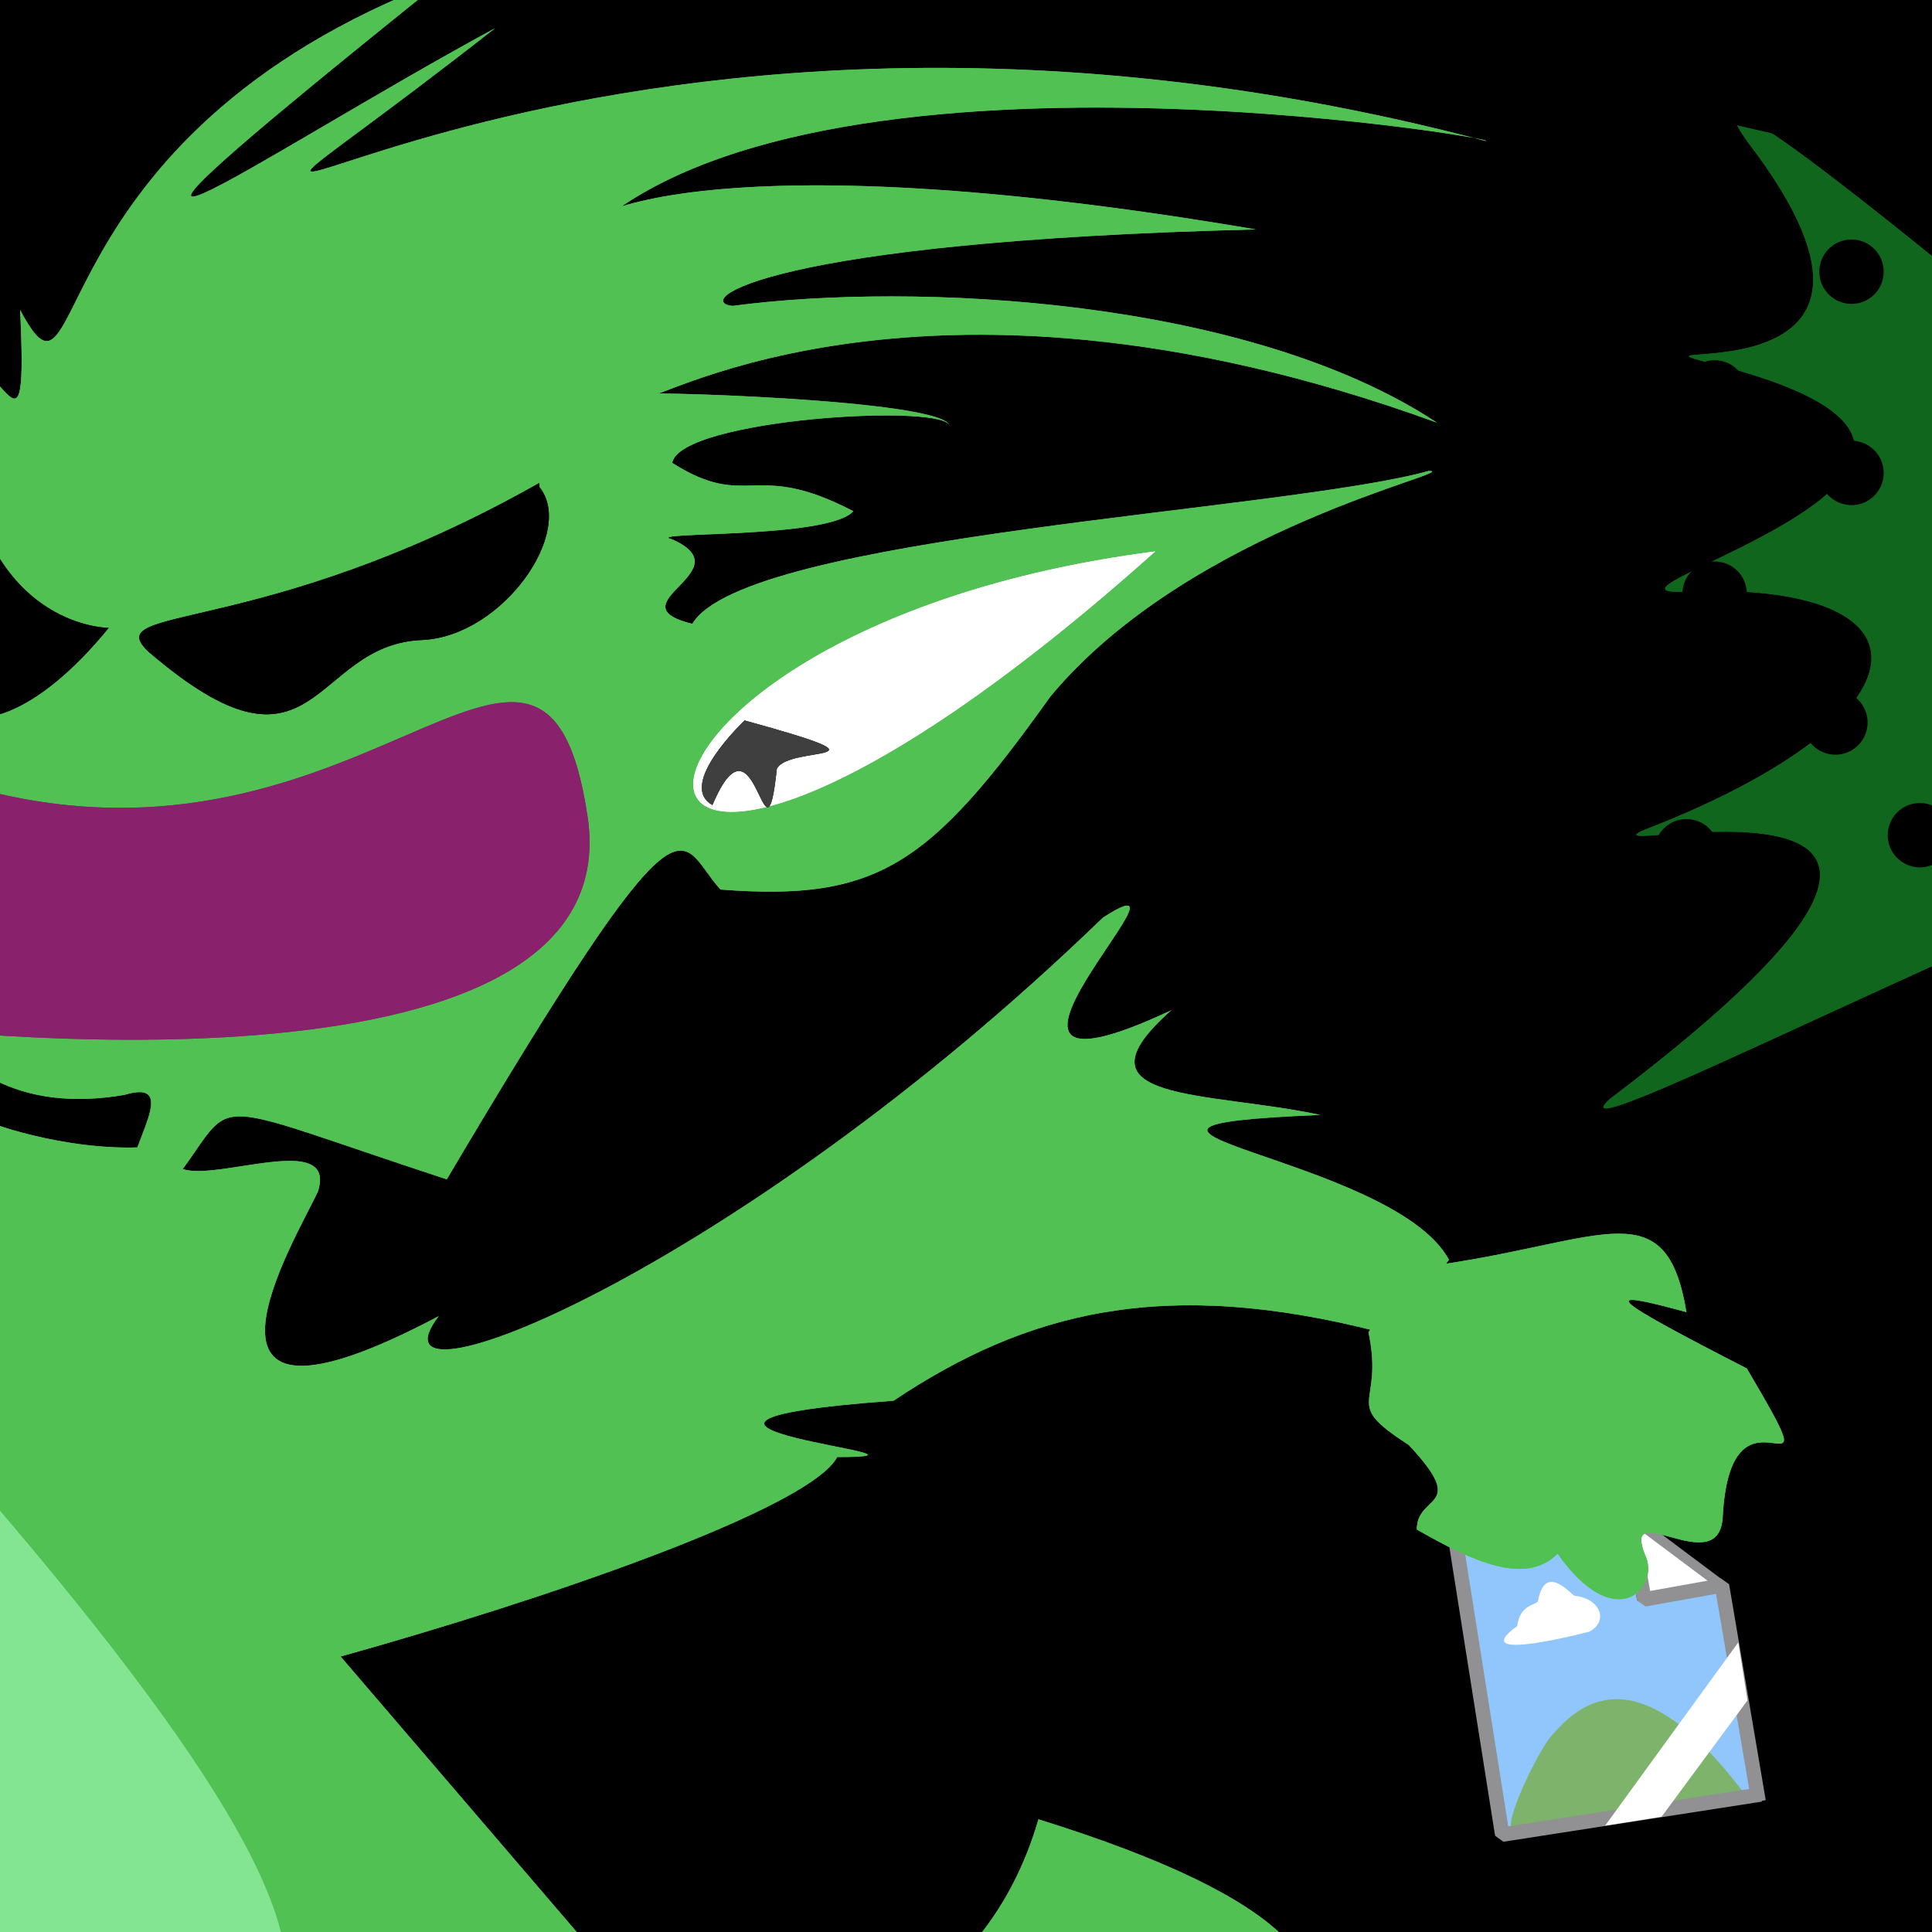
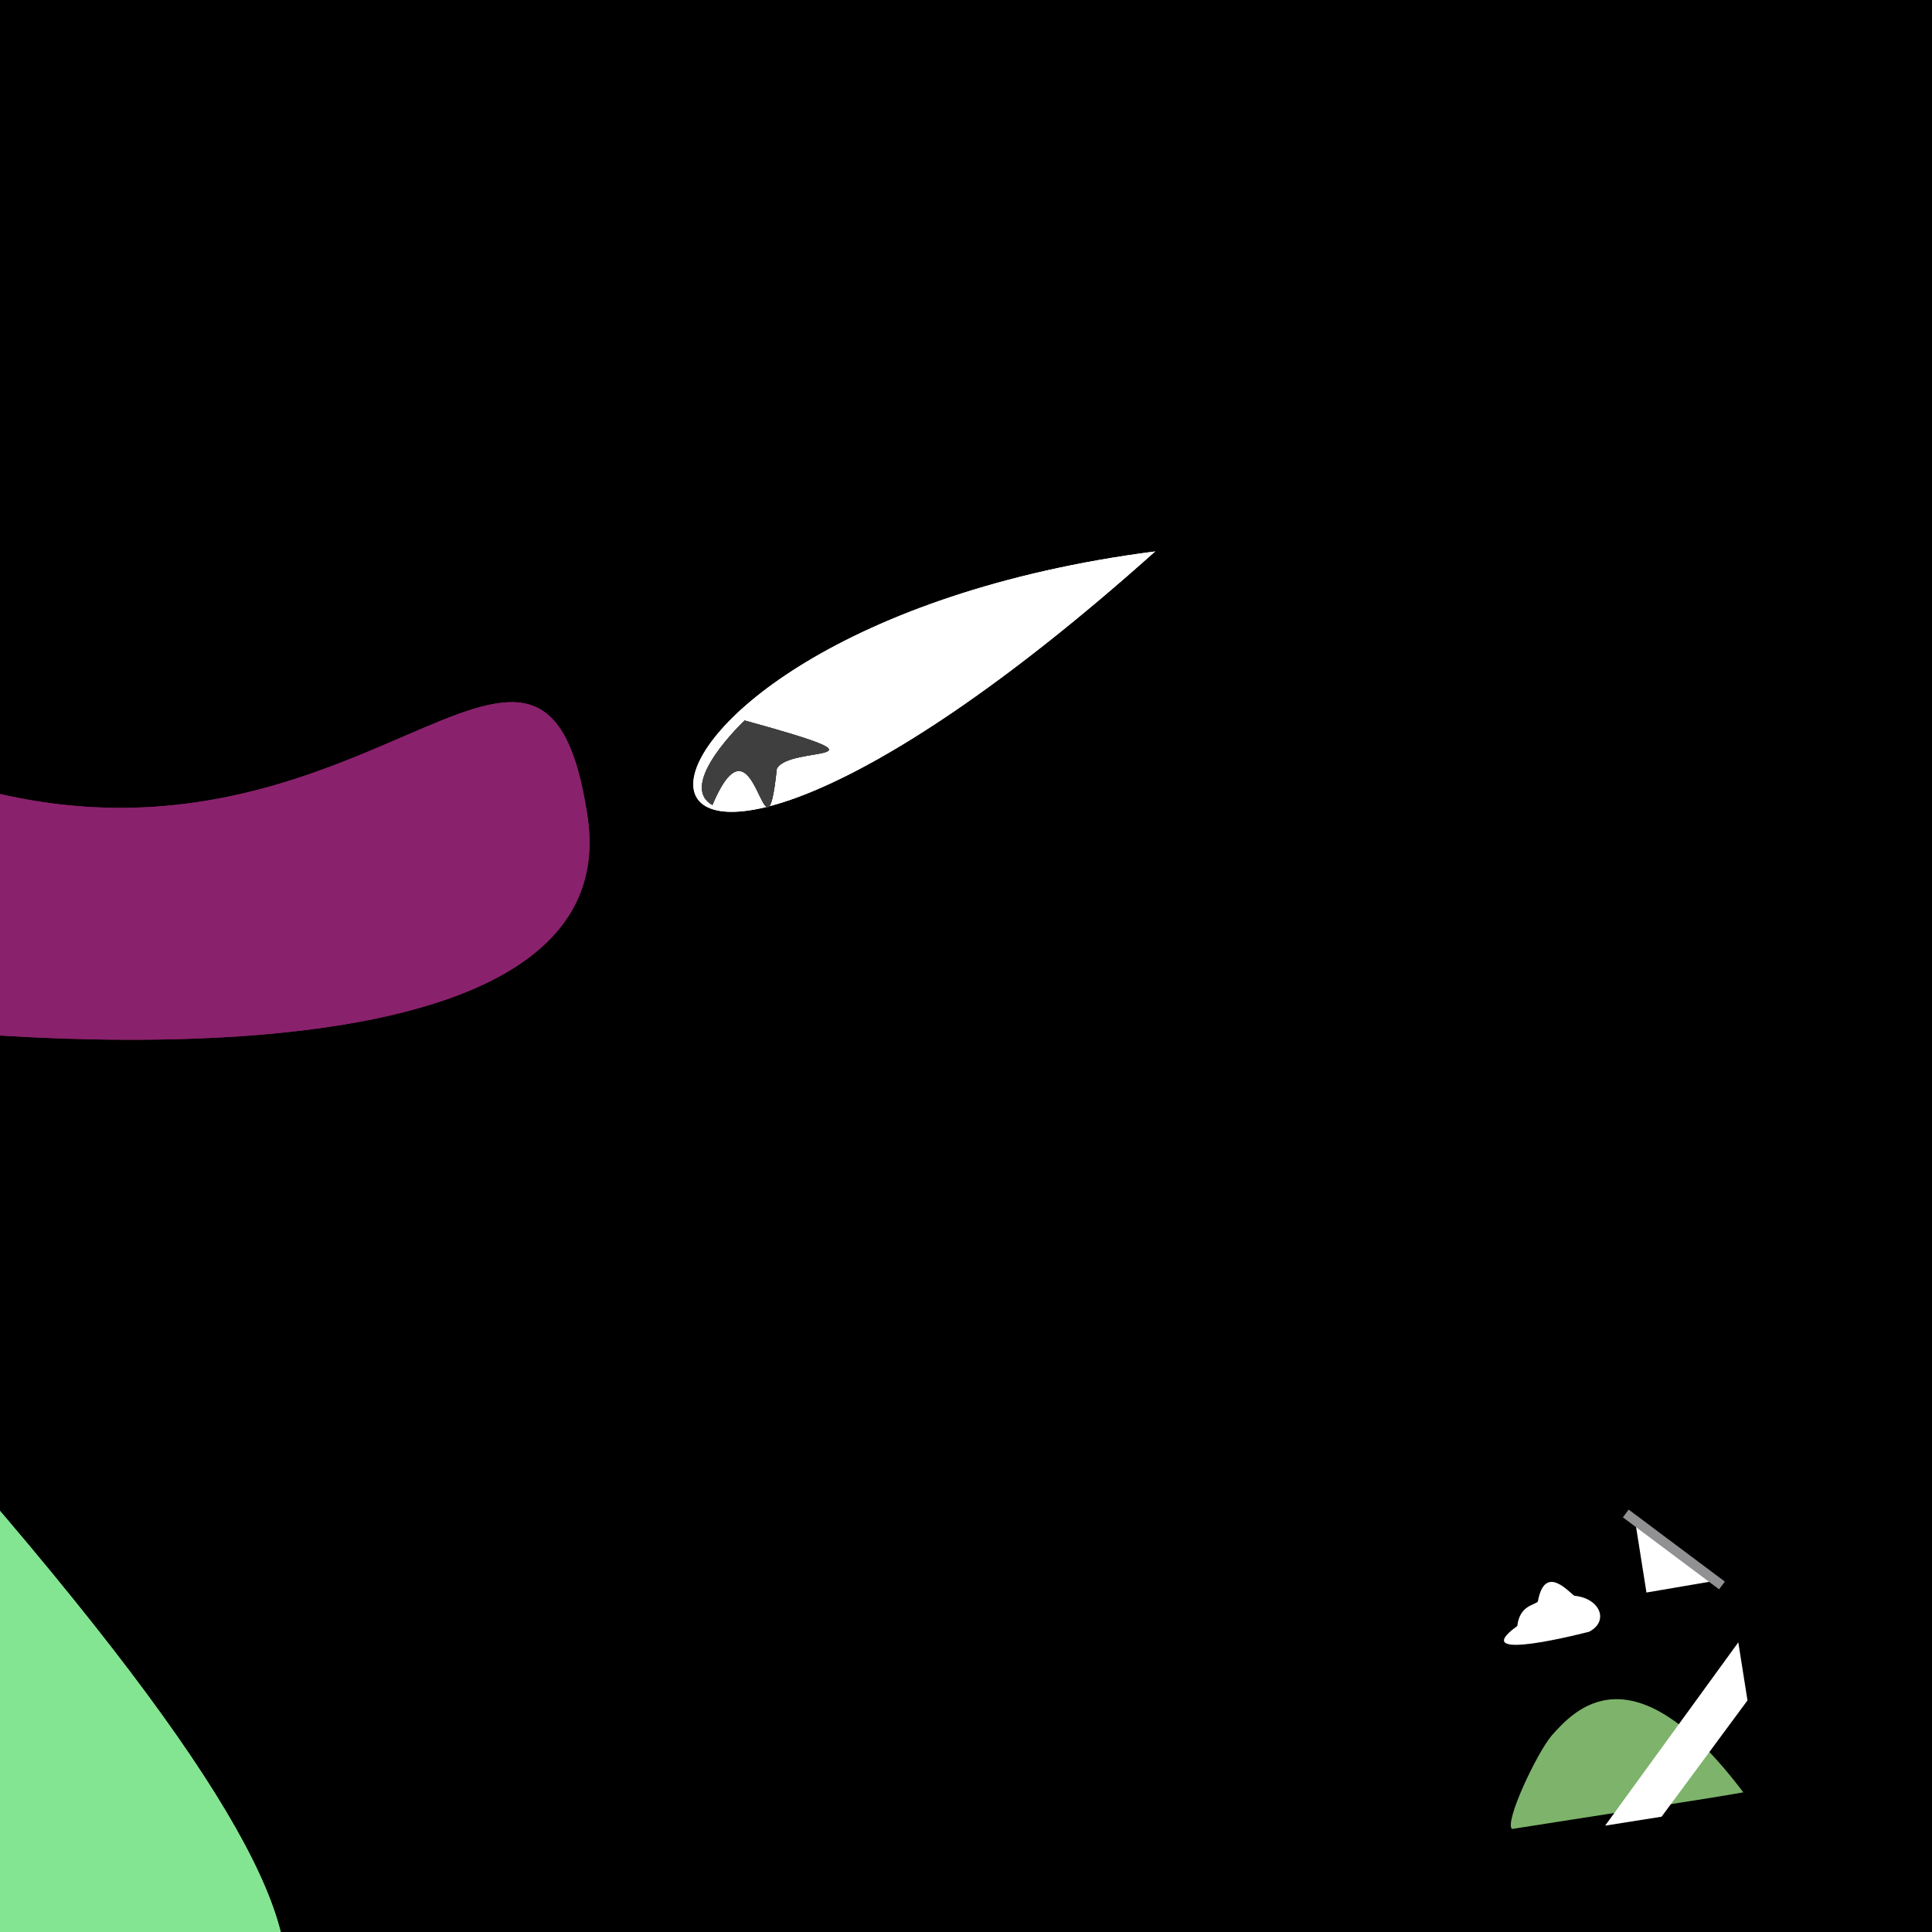
<svg xmlns="http://www.w3.org/2000/svg" width="960" height="960" viewBox="0 0 960 960">
  <filter id="a" filterUnits="userSpaceOnUse">
    <feGaussianBlur in="SourceGraphic" stdDeviation="2" result="w" />
    <feGaussianBlur in="SourceGraphic" stdDeviation="5" result="x" />
    <feGaussianBlur in="SourceGraphic" stdDeviation="10" result="y" />
    <feGaussianBlur in="SourceGraphic" stdDeviation="15" result="z" />
    <feMerge>
      <feMergeNode in="w" />
      <feMergeNode in="x" />
      <feMergeNode in="y" />
      <feMergeNode in="z" />
    </feMerge>
  </filter>
  <path d="M0 0h960v960H0z">
    <animate attributeName="fill" repeatCount="indefinite" dur="0.1s" from="#000" to="#212121" />
  </path>
  <g style="filter:url(#a)">
    <g id="d">
-       <path d="M1148 412c-48-10-388 170-348 134 246-186-26-116 18-134 144-56 148-124 18-118-58 2 202-64 20-112-72-18 118 26 12-112-58-82 332 266 398 302z" fill="#10661c" />
+       <path d="M1148 412z" fill="#10661c" />
      <g>
        <animate attributeName="fill" repeatCount="indefinite" dur="0.1s" from="#FF446B" to="#fff" />
        <g id="c">
          <circle cx="920" cy="135" r="16" id="b" />
          <use href="#b" x="-68" y="60" />
        </g>
        <use href="#c" y="100" />
        <use href="#c" x="60" y="164" />
        <use href="#b" x="-82" y="288" />
        <use href="#b" x="34" y="280" />
        <path d="m830 4 20 16 18-18v26l26 2-20 16 14 22-26-6-8 24-10-24-24 8 12-24-22-14 26-4z">
          <animateTransform attributeName="transform" type="rotate" dur="1s" repeatCount="indefinite" from="0,852,40" to="360,852,40" />
        </path>
      </g>
    </g>
  </g>
  <use href="#d" />
  <g>
    <animateTransform attributeName="transform" type="translate" dur="0.2s" repeatCount="indefinite" from="0 0" to="-10 0" />
    <g transform="rotate(-9 913.062 1046.474)">
      <animate attributeName="fill-opacity" repeatCount="indefinite" dur="0.2s" from="1" to="0.2" />
-       <path d="M772 744h82v142h-82zm82 38.8h43.6v102H854z" fill="#90c6fc" />
      <path d="M774.8 885.2c36.8 0 99.2.4 116.4 0-43.2-81.2-76.8-53.2-89.6-42.8-8.8 7.6-30 38.8-26.8 42.8z" fill="#7eb36b" />
      <path d="m893.6 779.2-34.4.4v-34.8zM828 794.4c10.8-3.6 8-15.6-4.4-18.8-2.4-2-12-18.4-18.4 0-2 1.6-9.2.4-12 10.4-29.2 14.8 34.4 8.4 34.8 8.4z" fill="#fff" />
      <g fill="none" stroke="#919193" stroke-linejoin="bevel">
-         <path d="m899.6 887.6-130-0.4V742l87.2-0.8.8 41.6 39.2-0.8 1.2 108.8" stroke-width="7.2" />
        <path d="m855.2 739.2 41.6 42.8" stroke-width="4.8" />
      </g>
      <path d="m820.8 890.8 79.6-79.6v29.2l-51.2 50.4z" fill="#fff" />
    </g>
    <g style="filter:url(#a)">
      <g fill="#52C154" id="e">
-         <path d="M-6 560c-18 48-14 248-22 298 6 26 420-88 444-134 70 0-134-16 28-28 66-44 134-62 242-34 6-26 10-4 34-36-28-52-210-66-64-72-56-12-126-6-74-52-124 58 22-82-34-46-184 178-370 250-330 198-140 74-70-40-60-62 12-38-86 12-70-24-40 8-88-8-92-10z" />
-         <path d="M-70 544c122 216 20 654 20 654s1074-136 566-294c-26 90-110 130-190 102m354-344c8 38-14 34 20 56 30 32 4 24 4 42 28 16 54 28 70 12 28 40 50 18 44 2-14-32 36 12 38-20 4-78 58 4 12-74-70-36-74-40-30-28-10-60-40-36-120-24-18 2-38 34-38 34z" />
-         <path d="M-24 176c26 0 38 62 34-22 34 64 4-86 210-164-232 186-92 88 26 24C6 202 260-56 738 70c14 0-350-62-454 54-12-18 70-56 340-10-244 6-280 36-260 38 90-12 256-4 350 58-264-96-400-2-392-14-18-2 150 2 150 16 0-12-134-4-138 18 38 24 40-2 90 24-12 14-106 10-90 14 36 16-30 32 10 42 26-44 294-56 366-76 18 0-118 28-188 112-60 84-86 102-164 96-22-24-14-62-136 144-122-40-104-42-132-4-58 24 12-50-28-38-208 36-114-412-86-372Z" />
-       </g>
+         </g>
    </g>
    <use href="#e" />
    <g style="filter:url(#a)">
      <g id="f">
        <path d="M574 274c-310 40-302 270 0 0z" fill="#fff" />
        <path d="M370 358c80 22 22 12 16 24-6 56-10-34-32 18-18-10 16-42 16-42z" fill="#3f3f3f" />
        <path d="M-24 388c202 64 294-130 316 18C314 556-52 510-52 510z" fill="#8a216c" />
        <path d="M268 240c-138 78-220 60-194 84 84 72 80-4 136-6 40-2 76-54 58-76zm-284-6c14 78 70 78 70 78-72 88-128 38-70-78z">
          <animate attributeName="fill" repeatCount="indefinite" dur="0.2s" from="#520225" to="#000" />
        </path>
      </g>
    </g>
    <use href="#f" />
    <g style="filter:url(#a)">
      <g id="g">
        <path d="M4 1040c-2-76-50-264-68-362 320 354 206 348 68 362z" fill="#83e591" />
        <path d="M370 358c80 22 22 12 16 24-6 56-10-34-32 18-18-10 16-42 16-42z" fill="#3f3f3f" />
        <path fill="#f8e2f2" id="t">
          <animate attributeName="d" repeatCount="indefinite" dur="0.2s" from="M-4 462c34 54 42 62 36 10-8-86 16-88 22-44 18 148 40 62 36 46-16-92 24-72 32-28 16 88 36 66 36 42-2-132 24-130 40-50 24 118 36 18 36-2-6-108 8-58 46-12" to="M-4 462c4-100 16-36 36 10 34 84 24 0 22-44-4-78 24 16 36 46 30 70 38 18 32-28-10-86 62-34 36 42-16 46 46-14 40-50-22-122 32-26 36-2 58 90 18-114 46-12" />
        </path>
      </g>
    </g>
    <use href="#g" />
  </g>
</svg>